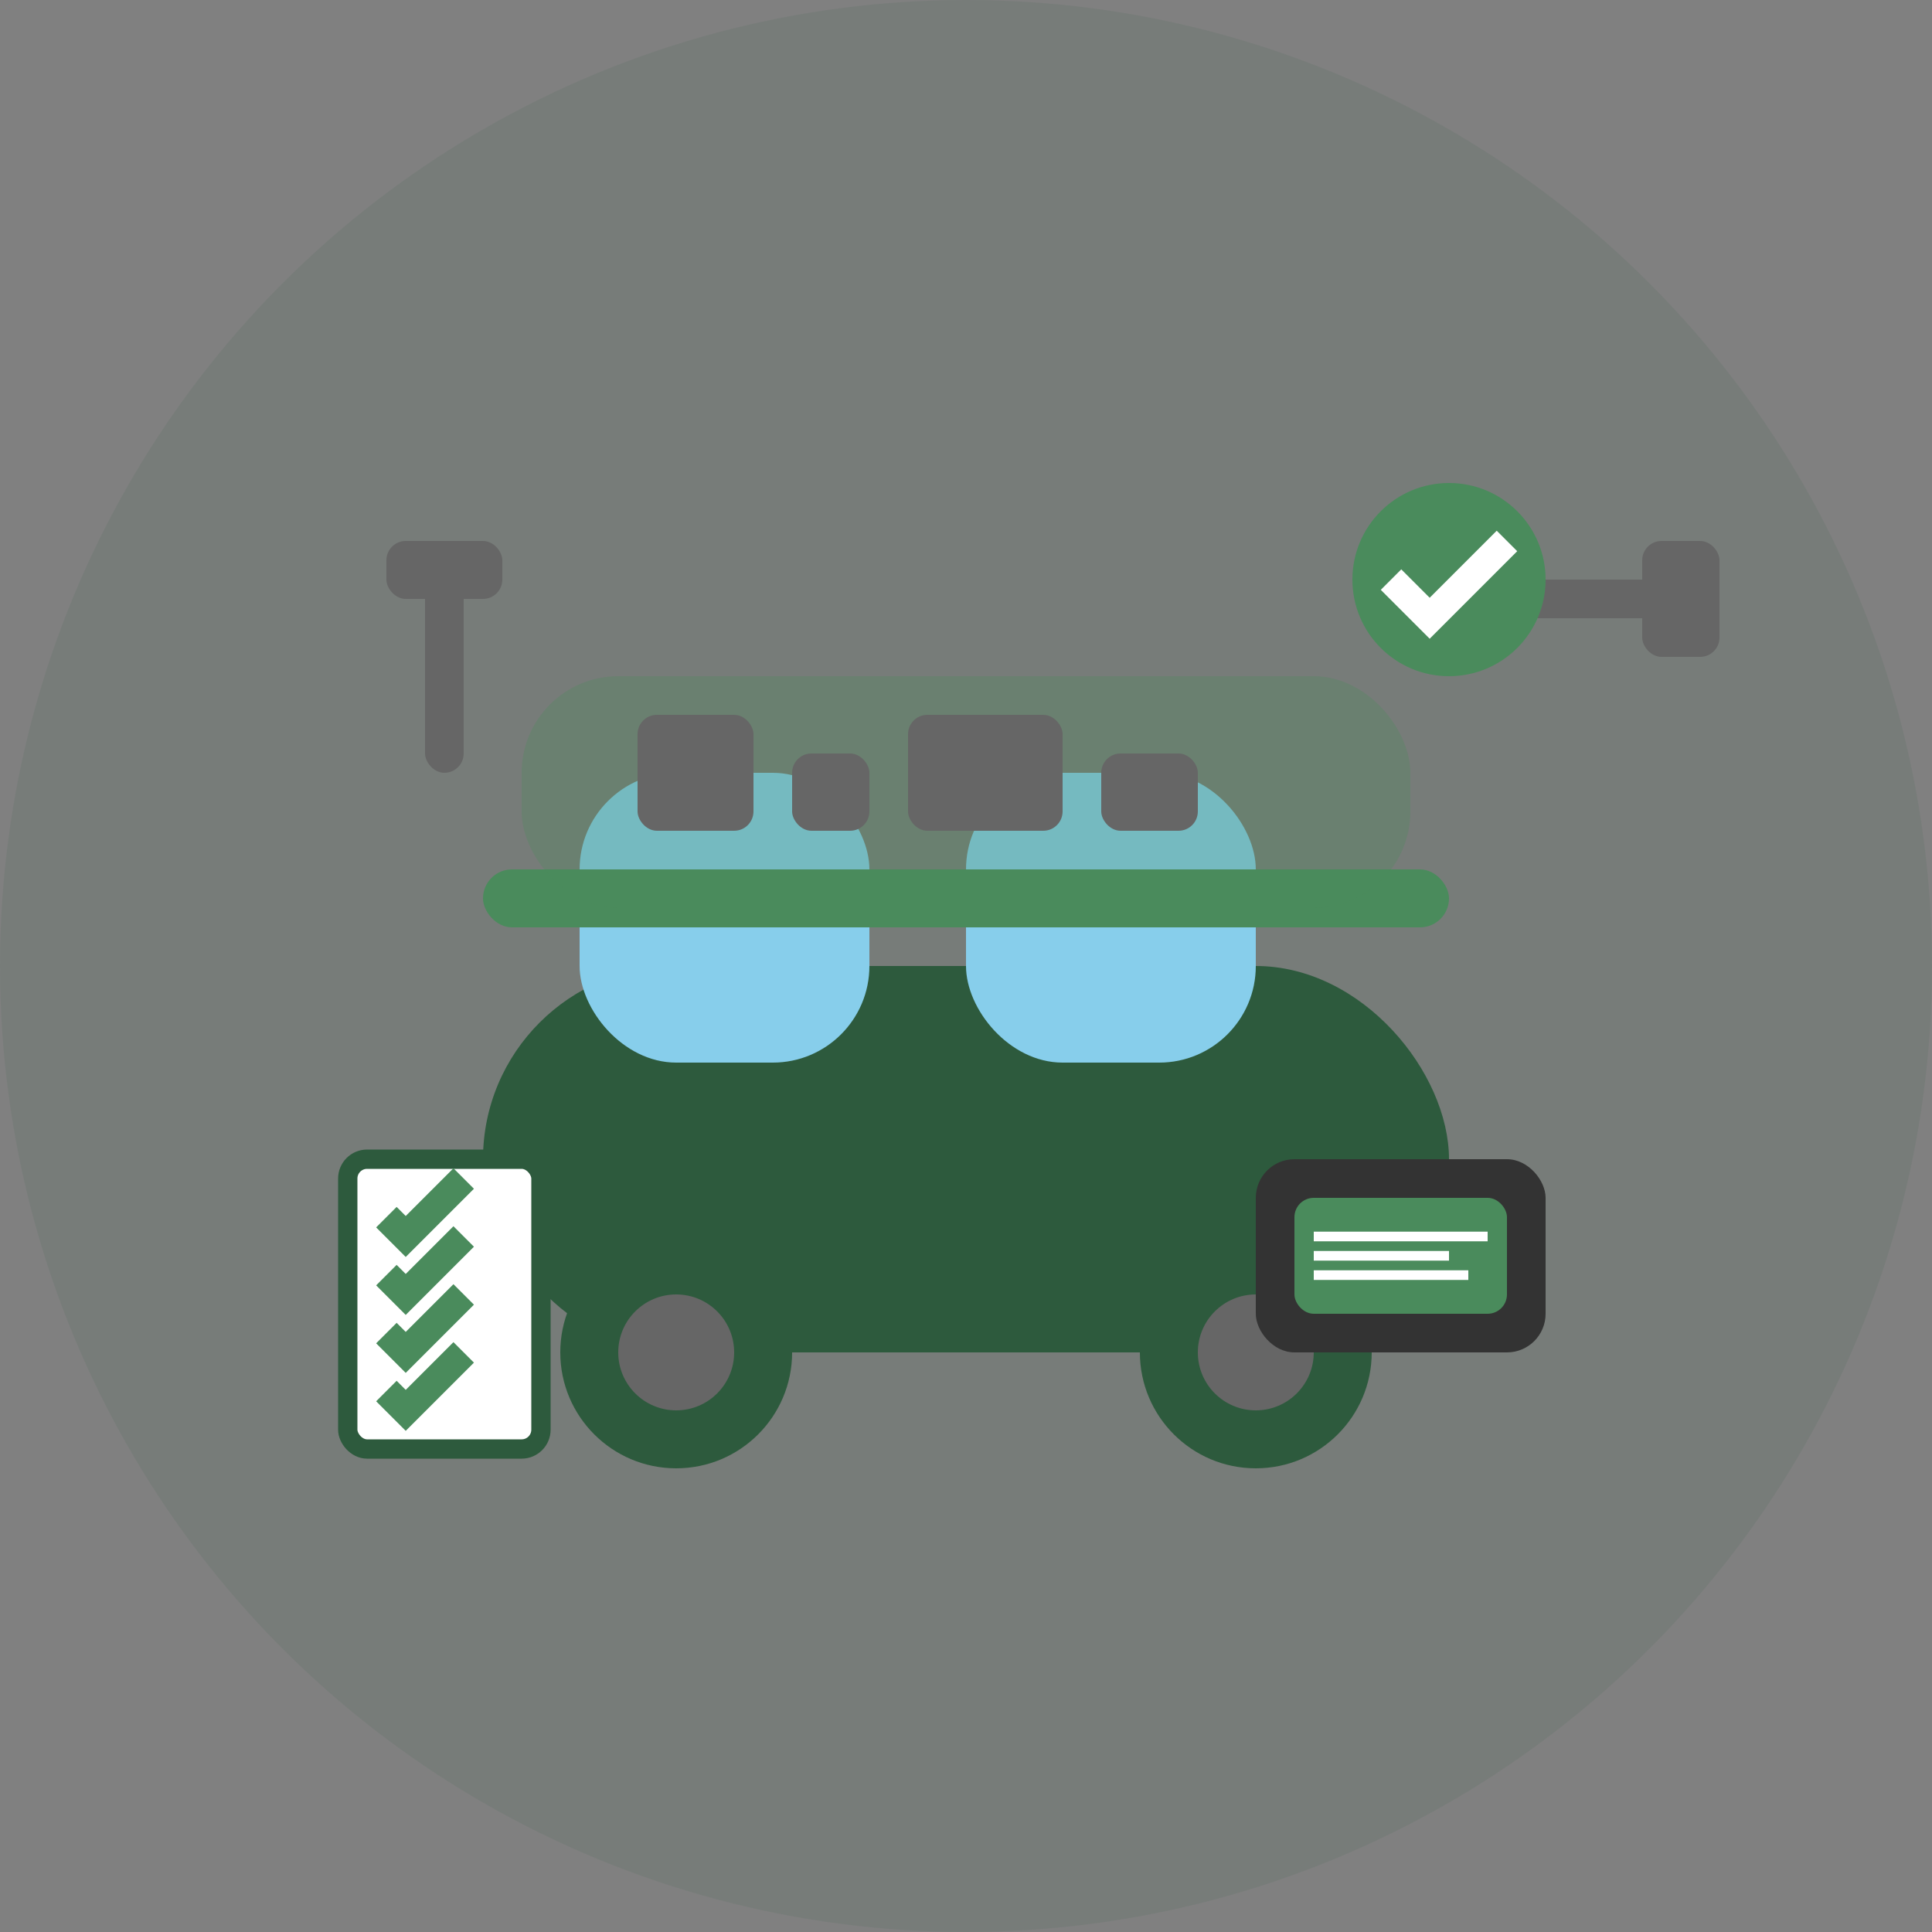
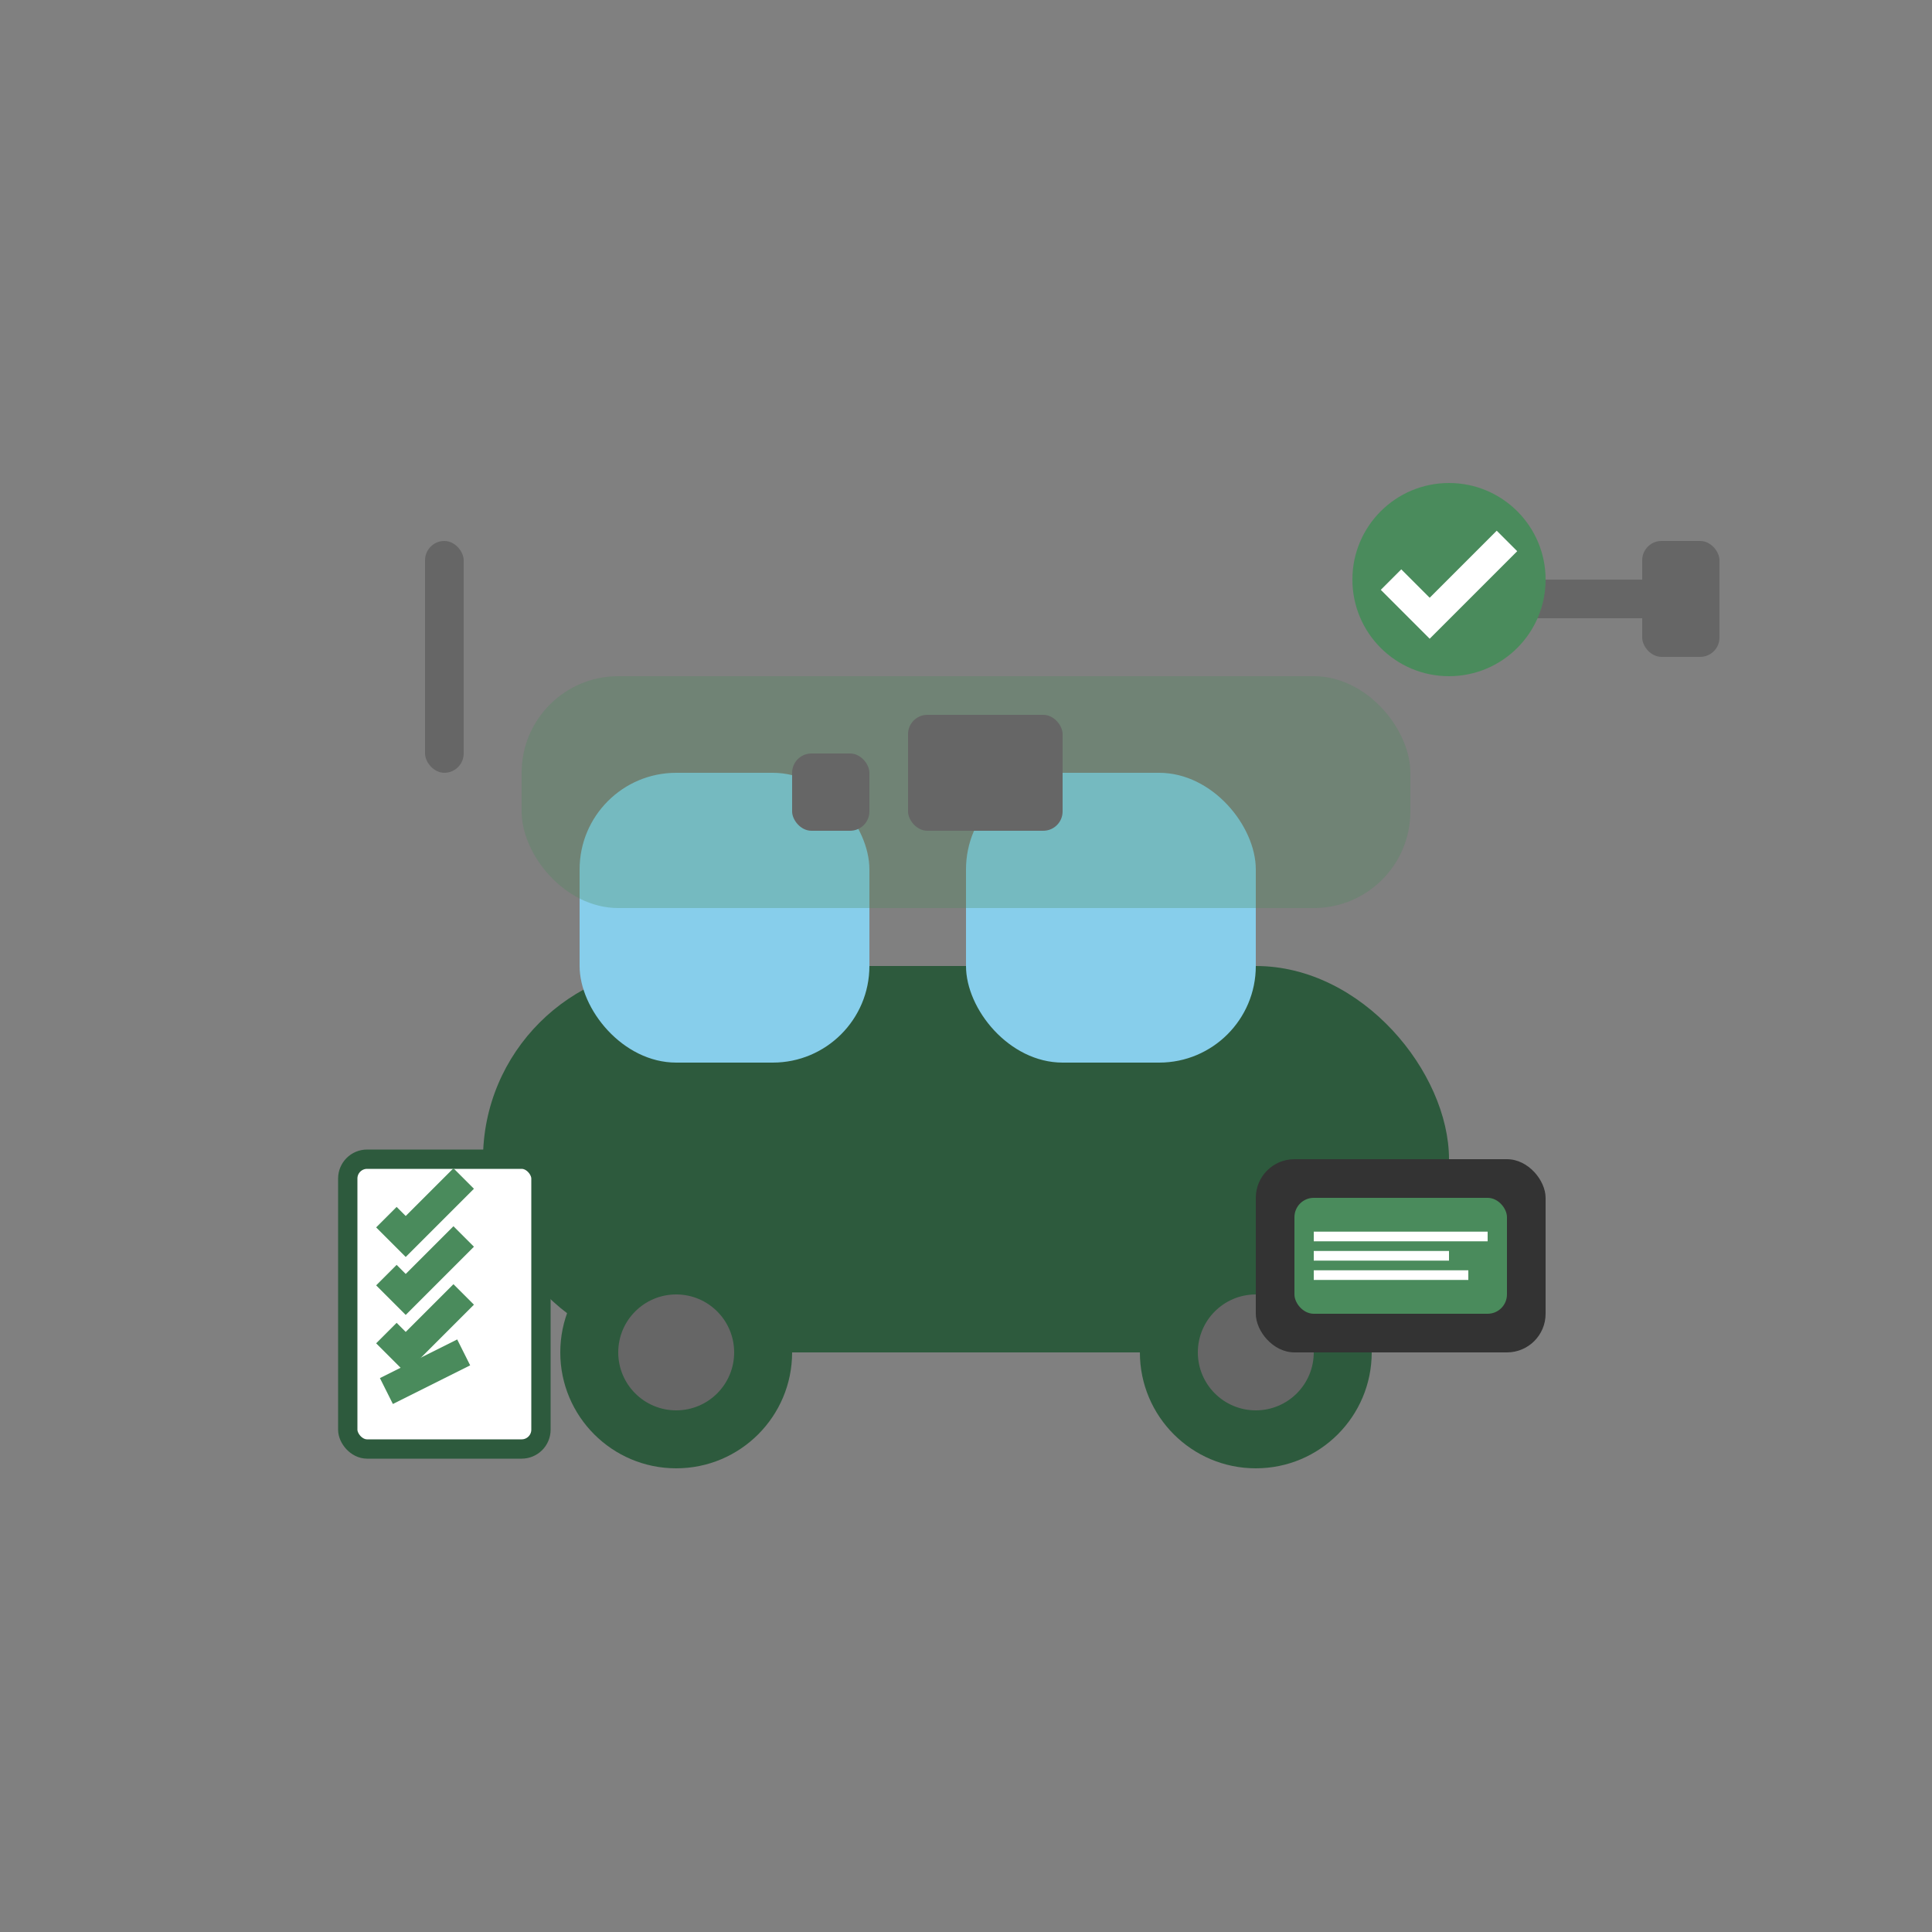
<svg xmlns="http://www.w3.org/2000/svg" width="100" height="100" viewBox="0 0 100 100" fill="none">
  <rect x="0" y="0" width="100" height="100" fill="#808080" stroke="none" />
-   <circle cx="50" cy="50" r="50" fill="#2d5a3d" opacity="0.1" />
  <g transform="translate(15, 15)">
    <g fill="#2d5a3d">
      <rect x="10" y="35" width="50" height="20" rx="10" />
      <rect x="15" y="25" width="15" height="15" fill="#87ceeb" rx="5" />
      <rect x="35" y="25" width="15" height="15" fill="#87ceeb" rx="5" />
      <circle cx="20" cy="55" r="6" />
      <circle cx="50" cy="55" r="6" />
      <circle cx="20" cy="55" r="3" fill="#666" />
      <circle cx="50" cy="55" r="3" fill="#666" />
    </g>
-     <rect x="10" y="30" width="50" height="3" fill="#4a8b5c" rx="1.5" />
    <rect x="12" y="20" width="46" height="12" fill="#4a8b5c" opacity="0.3" rx="5" />
    <g fill="#666">
-       <rect x="18" y="22" width="6" height="6" rx="1" />
      <rect x="26" y="24" width="4" height="4" rx="1" />
      <rect x="32" y="22" width="8" height="6" rx="1" />
-       <rect x="42" y="24" width="5" height="4" rx="1" />
    </g>
    <g transform="translate(5, 5)">
      <g fill="#666">
        <rect x="2" y="8" width="2" height="12" rx="1" />
-         <rect x="0" y="8" width="6" height="3" rx="1" />
      </g>
      <g fill="#666" transform="translate(55, 0)">
        <rect x="0" y="10" width="12" height="2" rx="1" />
        <rect x="10" y="8" width="4" height="6" rx="1" />
      </g>
    </g>
    <g transform="translate(3, 45)">
      <rect x="0" y="0" width="10" height="15" fill="#ffffff" stroke="#2d5a3d" stroke-width="1" rx="1" />
      <g stroke="#4a8b5c" stroke-width="1.5" fill="none">
        <path d="M 2 3 L 3 4 L 6 1" />
        <path d="M 2 6 L 3 7 L 6 4" />
        <path d="M 2 9 L 3 10 L 6 7" />
-         <path d="M 2 12 L 3 13 L 6 10" />
+         <path d="M 2 12 L 6 10" />
      </g>
    </g>
    <g transform="translate(55, 10)">
      <circle cx="5" cy="5" r="5" fill="#4a8b5c" />
      <path d="M 2 5 L 4 7 L 8 3" stroke="#ffffff" stroke-width="1.5" fill="none" />
    </g>
    <g transform="translate(50, 45)">
      <rect x="0" y="0" width="15" height="10" fill="#333" rx="2" />
      <rect x="2" y="2" width="11" height="6" fill="#4a8b5c" rx="1" />
      <g stroke="#ffffff" stroke-width="0.5">
        <line x1="3" y1="4" x2="12" y2="4" />
        <line x1="3" y1="5" x2="10" y2="5" />
        <line x1="3" y1="6" x2="11" y2="6" />
      </g>
    </g>
  </g>
</svg>